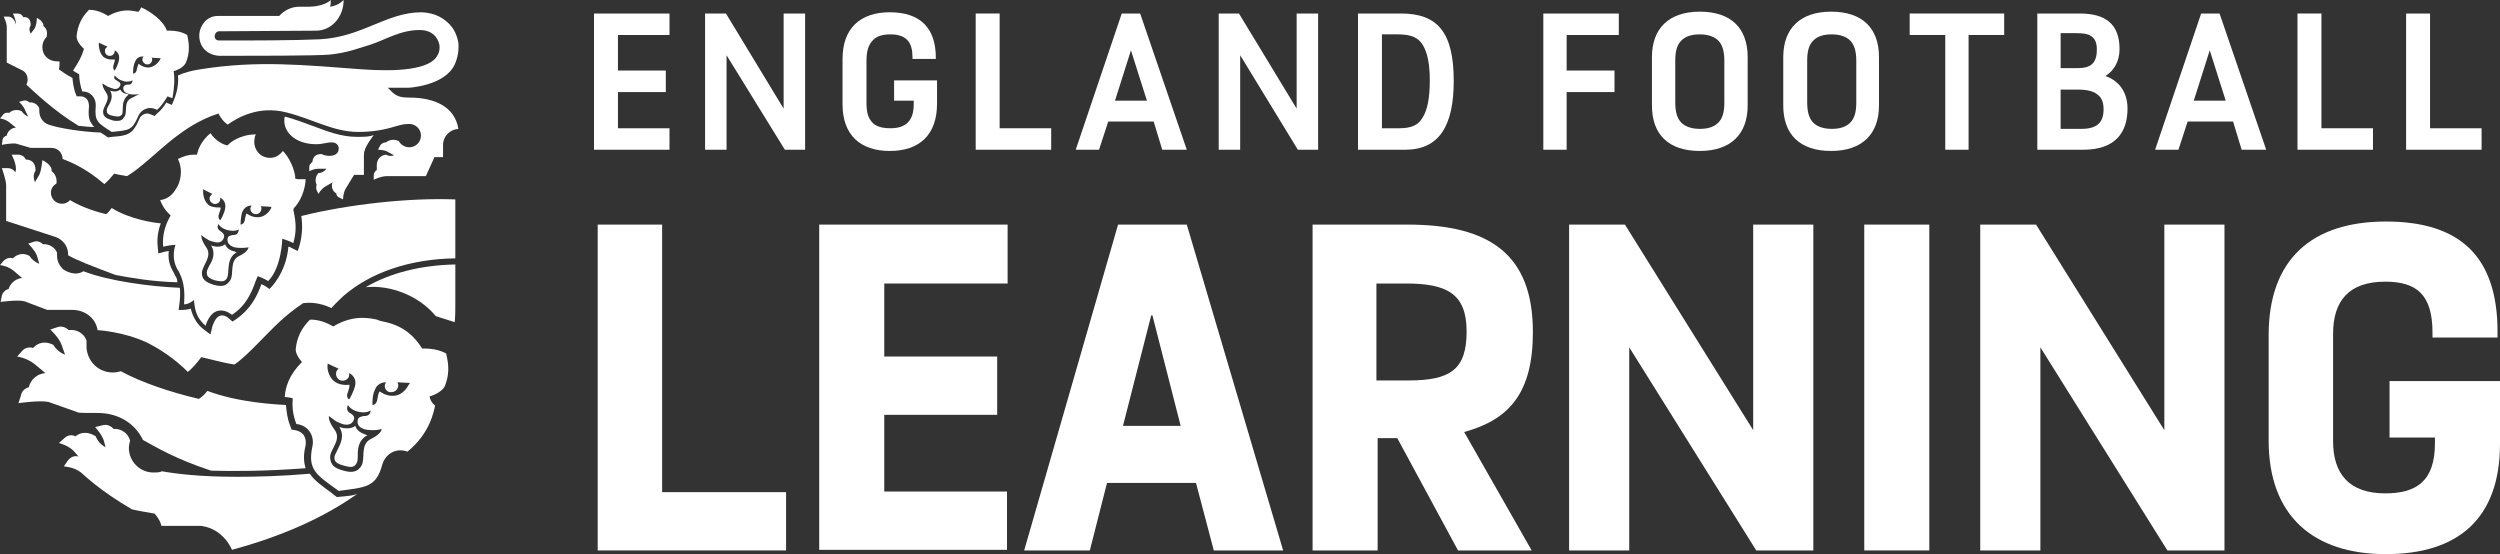
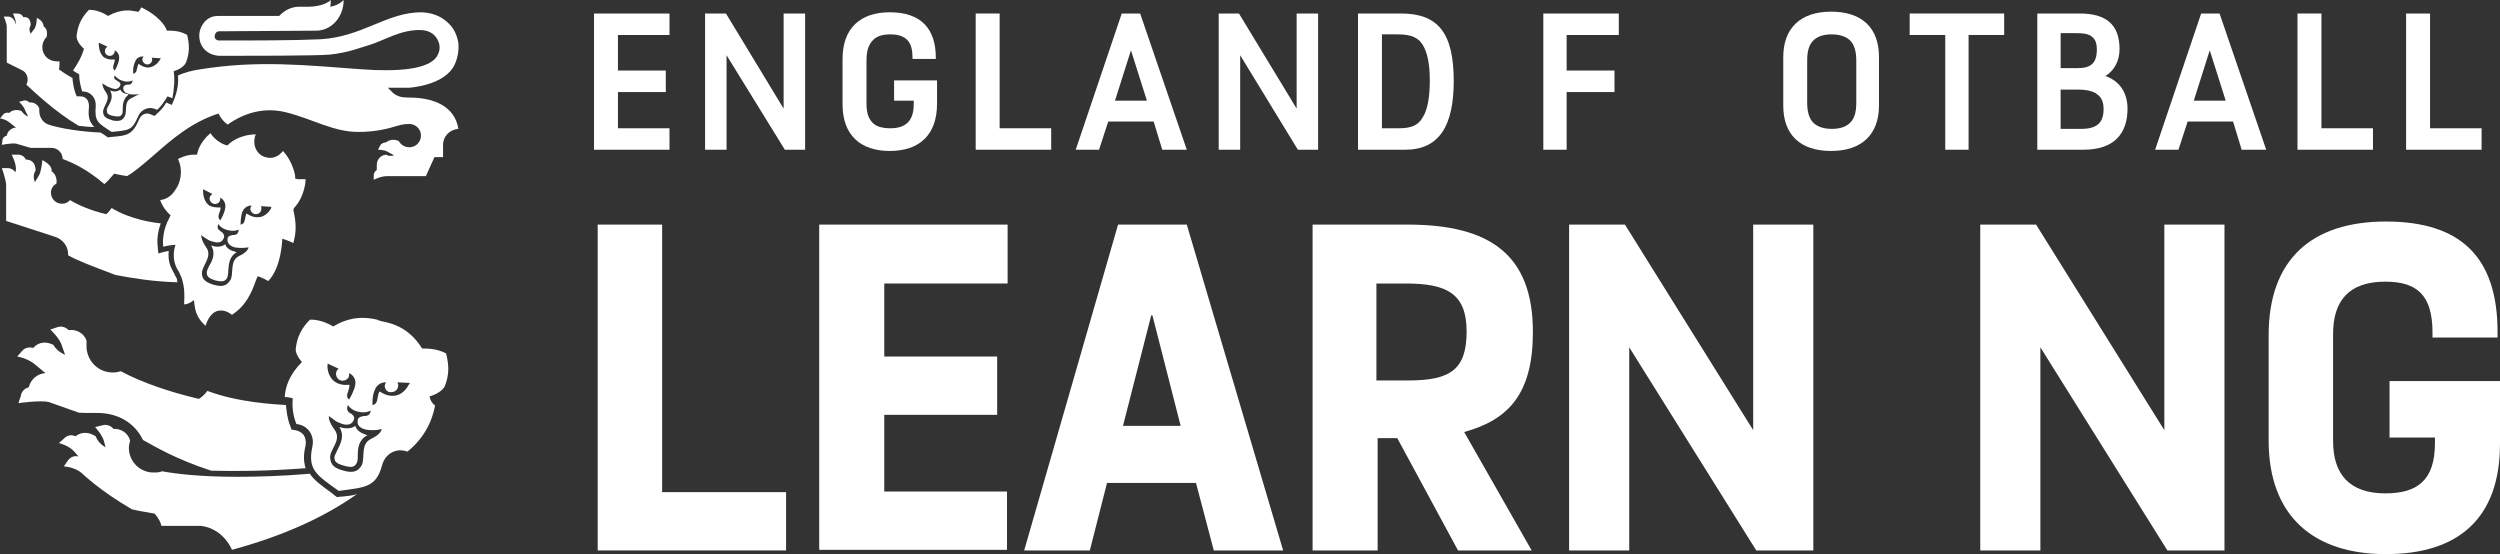
<svg xmlns="http://www.w3.org/2000/svg" id="uuid-d6049659-dac4-4529-bfc7-e0efb897e25c" data-name="Layer_2" width="407.4" height="90.3" viewBox="0 0 407.4 90.3">
  <rect x="0" y="0" width="407.4" height="90.3" fill="#333333" stroke="none" />
  <defs>
    <style>
      .uuid-fc5a3dfc-2f08-469b-b172-0d508986838a {
        fill: #fff;
      }
    </style>
  </defs>
  <g id="uuid-56aa2fda-eefa-42fa-b91e-00f6d540c356" data-name="Layer_1">
    <g>
      <g>
        <path class="uuid-fc5a3dfc-2f08-469b-b172-0d508986838a" d="M109.1,2.2v3.5h-8.4v5.8h7.8v3.5h-7.8v5.9h8.4v3.5h-12.3V2.2h12.3Z" />
        <path class="uuid-fc5a3dfc-2f08-469b-b172-0d508986838a" d="M118.3,2.2l9.4,15.5V2.2h3.5v22.2h-3.3l-9.5-15.4v15.4h-3.5V2.2h3.4Z" />
        <path class="uuid-fc5a3dfc-2f08-469b-b172-0d508986838a" d="M141.2,16.7c0,1.7.3,2.5.9,3.2.6.7,1.6,1,3,1,2.5,0,3.8-1.2,3.8-3.9v-.6h-3.2v-3.3h7v3.8c0,5.1-2.9,7.7-7.7,7.7s-7.7-2.6-7.7-7.6v-7.4c0-5,2.9-7.6,7.7-7.6,5.1,0,7.5,2.7,7.5,7.4v.2h-3.8v-.3c0-2.3-.9-3.7-3.6-3.7-1.3,0-2.2.3-2.8.9-.8.8-1.1,1.8-1.1,3.5v6.7h0Z" />
        <path class="uuid-fc5a3dfc-2f08-469b-b172-0d508986838a" d="M162.9,2.2v18.7h8.4v3.5h-12.3V2.2h3.9Z" />
        <path class="uuid-fc5a3dfc-2f08-469b-b172-0d508986838a" d="M185.8,2.2l7.6,22.2h-4l-1.4-4.6h-7.4l-1.5,4.6h-3.8l7.5-22.2s3,0,3,0ZM184.3,8.2l-2.6,8.2h5.2l-2.6-8.2h0Z" />
        <path class="uuid-fc5a3dfc-2f08-469b-b172-0d508986838a" d="M201.9,2.2l9.4,15.5V2.2h3.5v22.2h-3.3l-9.4-15.4v15.4h-3.5V2.2h3.3Z" />
        <path class="uuid-fc5a3dfc-2f08-469b-b172-0d508986838a" d="M228.3,2.2c6,0,8.6,3.1,8.6,11,0,7.2-2.3,11.2-7.9,11.2h-7.7V2.2h7ZM225.2,20.9h2.8c2,0,3.1-.5,3.8-1.7.8-1.2,1.2-3.2,1.2-6.1,0-2.7-.4-4.5-1.1-5.7-.7-1.2-1.8-1.8-4.1-1.8h-2.6v15.3h0Z" />
        <path class="uuid-fc5a3dfc-2f08-469b-b172-0d508986838a" d="M263.8,2.2v3.5h-8.5v5.8h7.8v3.5h-7.8v9.4h-3.8V2.2h12.3Z" />
-         <path class="uuid-fc5a3dfc-2f08-469b-b172-0d508986838a" d="M269.2,9.3c0-4.6,2.7-7.4,7.8-7.4s7.8,2.7,7.8,7.4v7.9c0,4.6-2.7,7.4-7.8,7.4s-7.8-2.7-7.8-7.4v-7.9ZM273,16.7c0,1.5.3,2.6,1,3.3.6.6,1.6,1,3,1,1.3,0,2.3-.3,3-1s1-1.7,1-3.3v-6.8c0-1.5-.3-2.6-1-3.3-.6-.6-1.6-1-3-1-1.3,0-2.3.3-3,1s-1,1.7-1,3.3v6.8Z" />
        <path class="uuid-fc5a3dfc-2f08-469b-b172-0d508986838a" d="M290.6,9.3c0-4.6,2.7-7.4,7.8-7.4s7.8,2.7,7.8,7.4v7.9c0,4.6-2.7,7.4-7.8,7.4s-7.8-2.7-7.8-7.4v-7.9ZM294.5,16.7c0,1.5.3,2.6,1,3.3.6.6,1.6,1,3,1,1.3,0,2.3-.3,3-1s1-1.7,1-3.3v-6.8c0-1.5-.3-2.6-1-3.3-.6-.6-1.6-1-3-1-1.3,0-2.3.3-3,1s-1,1.7-1,3.3v6.8Z" />
        <path class="uuid-fc5a3dfc-2f08-469b-b172-0d508986838a" d="M326.6,2.2v3.5h-5.8v18.7h-3.8V5.7h-5.8v-3.5h15.4Z" />
        <path class="uuid-fc5a3dfc-2f08-469b-b172-0d508986838a" d="M338.9,2.2c4.2,0,6.5,1.7,6.5,5.8,0,2-.9,3.5-2.3,4.4,2.1.7,3.6,2.5,3.6,5.3,0,3.9-2,6.7-7.2,6.7h-7.5V2.2h6.9ZM335.8,11.1h2.8c2,0,3.1-.7,3.1-3,0-1-.2-1.7-.9-2.2-.6-.4-1.3-.5-2.6-.5h-2.4v5.7ZM335.8,21h3.4c2.5,0,3.6-1,3.6-3.2,0-1.1-.3-1.9-1-2.4-.6-.5-1.6-.8-3.2-.8h-2.8v6.4Z" />
        <path class="uuid-fc5a3dfc-2f08-469b-b172-0d508986838a" d="M361.7,2.2l7.6,22.2h-4l-1.4-4.6h-7.4l-1.5,4.6h-3.8l7.5-22.2s3,0,3,0ZM360.1,8.2l-2.6,8.2h5.2l-2.6-8.2h0Z" />
        <path class="uuid-fc5a3dfc-2f08-469b-b172-0d508986838a" d="M378.3,2.2v18.7h8.4v3.5h-12.3V2.2h3.9Z" />
        <path class="uuid-fc5a3dfc-2f08-469b-b172-0d508986838a" d="M396,2.2v18.7h8.4v3.5h-12.3V2.2h3.9Z" />
      </g>
      <g>
-         <path class="uuid-fc5a3dfc-2f08-469b-b172-0d508986838a" d="M58.4,22.3h-.3c-2.5,0-4.8-.9-7.2-1.8-1.4-.5-2.9-1.1-4.5-1.5-.5,2.4,1.7,4.5,5.1,4.5,1.2,0,1.6-.3,2.6-.3.6,0,1.1.4,1.1,1,0,.7-.5,1.2-1.5,1.2-.4,0-1-.1-1.3-.3-1.1,0-1.4.6-1.5,1.3-.3.2-.5.5-.5.8v.7s.7-.4,1.5-.4h1.3c-.3.4-.8.7-1.3.7-.5.5-.6,1.3-.3,1.9-.1.3-.1.6,0,.9l.3.6s.4-.8,1.1-1.2c.4-.2,1.2-.7,1.2-.7-.3.7,0,1.5.6,1.8,0,.3.2.6.5.7l.6.3s0-1,.4-1.7,1.4-2.3,1.4-2.3h1.6v-3.2c0-1,.6-1.9,1.6-3.3-.7.3-1.6.3-2.5.3Z" />
        <path class="uuid-fc5a3dfc-2f08-469b-b172-0d508986838a" d="M66.7,15.9c-1.1,0-1.9-.1-2.7-.8l-.8-.8h3.4s5.9-.3,7.5-3.8c.5-1.1.7-2.3.6-3.5-.2-1.2-.7-2.3-1.5-3.1-.9-.9-2.2-1.8-4.5-1.9-5.7,0-9.6,4-16.5,4.4-4.3.2-11,.2-16.5.2-.5,0-.8-.4-.7-.8,0-.3.3-.7.7-.7l15.8-.1c2.5,0,4.5-2.2,4.5-5-.7.7-1.5,1-2.2,1.1.1-.4.1-.7.1-1.1-.9.9-2.8,1.1-3.6,1.1h-1.6c-1.2,0-2.4.6-3.2,1.5h-10c-2,0-2.9,1.8-3,2.8-.2,1.6.7,3.5,3.2,3.7,4.7,0,15.8,0,18-.2,3-.3,4.9-1.1,6.6-1.6,2.3-.7,5-2.5,8.3-2.4,2.4.1,2.9,1.9,3,2.4.1.6,0,1.2-.3,1.7-1.2,2.4-6.7,2.7-12.3,2.3-9.5-.7-17-1.5-26.4,0-1.3.2-2.5.5-3.6,1,.1,1,0,2.4-.7,4.1l-.3.7-.7-.3c-.1,0-.1-.1-.2-.1-.4.7-.9,1.3-1.5,1.8l-.4.4-.5-.2c-.2-.1-.5-.2-.7-.2-.6,0-1.1.4-1.3.9-1.1,2.6-2,2.7-4.4,2.9-.2,0-.7.1-.7.1,0,0-1-.7-1.2-.8-3-.1-6.8-.7-8.5-1.3-.9-.3-1.5-1.2-1.5-2.2v-.4c-.2-.7-1-1.1-1.6-1-.3-.3-.7-.4-1-.3l-.7.2s.8.7,1,1.4l.5,1c-.5-.2-.8-.5-1.1-.9-.7-.3-1.5-.2-2,.3-.4-.1-.8,0-1,.3l-.5.6s.9.1,1.6.7l1,.8c-.7,0-1.4.6-1.5,1.3-.4.1-.7.4-.7.8l-.1.7s1.5-.3,2.3-.2l2.4.7h3.4c1,0,1.8.8,1.8,1.8,1.3.5,3.8,1.5,6.8,4.1.6-.5,1.1-1.1,1.6-1.7.8.2,1.6.3,2.1.4,2.1-1.2,5.2-4.3,7.8-6.3,1.7-1.3,4-2.9,7.1-3.9.4.8.9,1.4,1.5,1.8,1.7-1.2,5.1-3.1,9.5-2s7.7,3.2,11.8,3.2c2.1,0,4.1-.3,6-.9.8-.2,1.2-.4,2.3-.4,1,0,1.9.8,1.9,1.9,0,1-.8,1.9-1.9,1.9-.7,0-1.4-.4-1.7-1-.8-.4-1.6-.2-2.1.2-.4,0-.8.2-1,.6l-.3.6s1,0,1.5.3l1.1.6c-.2.1-.4.1-.6.1-.3,0-.5-.1-.7-.2-.9.1-1.5.8-1.5,1.7v.8c-.3.2-.5.5-.5.9v.7s1.1-.6,2.2-.6h6.3l1.4-3.1h1.4v-2c0-1.4,1.1-2.5,2.5-2.6-.6-3.7-4-5.1-8-5.1Z" />
        <path class="uuid-fc5a3dfc-2f08-469b-b172-0d508986838a" d="M28.3,11.6c1-.3,1.7-.8,2-1.4.6-1.5.6-2.9.2-4.5-1-.6-2.1-.7-2.7-.7h-.6c-.6-1.7-2.8-3.2-4.2-3.8,0,0-.1.3-.4.7h-.2c-.6-.1-1.1-.2-1.6-.2-1.2,0-2.3.4-3.2.9,0,0-1.4-1-3-1h-.1c-1.2,1.2-1.8,2.5-2,4.1-.1.7.3,1.4,1.1,2.2h.1c-.4,1.4-1,2.4-1.8,3.6.3.2.6.4,1,.6,0,.9.2,1.9.5,2.8h0c1.5,0,2.3,1.2,2.2,2.4-.2,2.5.3,2.7,2.6,4.2,2.8-.3,3.3-.2,4.3-2.5.3-.8,1.1-1.4,2-1.4.3,0,.7.1,1.1.3.7-.6,1.2-1.4,1.7-2.2.3.1.5.2.8.3.3-1.6.4-3.2.2-4.4ZM16.1,7.2v-.2h.1l1.3.6c-.1.1-.2.2-.3.3-.2.4-.1.9.3,1.1.1.1.3.1.4.1.3,0,.5-.1.7-.4.1-.2.1-.3.1-.5h0s.9.4.7,1.5c-.1.8-.7,1.8-.7,1.8,0,0-.4-.2-.2-.9.3-.9.2-.9.2-.9h-.4c-.3,0-.8,0-1.2-.3h-.1c-.9-.7-.9-2.1-.9-2.2ZM21.4,16c-1.3.6-.6,2.2-1.1,3-.3.5-.6.7-1.2.7-.2,0-.5,0-.8-.1-1-.3-1.5-.6-1.5-1.4,0-.9,1.3-2,.5-3.1-.7-1-.6-1.5-.6-1.5,0,0,.3.2.8.5.1,0,.4.2.8.3.1,0,.3.1.4.1.4,0,.7-.1.9-.6.1-.3-.1-.5-.3-.6-.1-.1-.5-.3-.6-.4-.2-.3,0-.6,0-.6,0,0,.5.7,1.4.9.2.1.4.1.6.1.6,0,.9-.2.9-.2,0,0,0,.4-.3.6-.1.1-.5.1-.6.1-.2,0-.5.1-.6.4-.1.7.4,1,.9,1.1.3.1.6.1.8.1h.1c.6,0,.9-.1.9-.1,0,0-.3.1-1.4.7ZM26.2,9.5h0c-.1.2-.7,1.4-2,1.5h-.1c-.8,0-1.5-.6-1.5-.6h0s-.1,0-.3.9c-.1.7-.6.7-.6.7h0s-.1-1.1.3-1.9c.3-.9,1.1-.9,1.3-.9h.1c-.1.1-.2.3-.2.5,0,.4.4.8.8.8h0c.5,0,.8-.4.8-.8,0-.1,0-.2-.1-.3l1.5.1h0Z" />
        <path class="uuid-fc5a3dfc-2f08-469b-b172-0d508986838a" d="M16.2,67.3h0c3.2.1,5.8,1.7,7.1,4.4,2,1.1,5.3,3.1,11.1,5,3.7.1,8.8.1,15.4-.4-.3-1-.4-2.1,0-3.7.1-.6,0-1.2-.3-1.7-.3-.4-.8-.7-1.4-.8l-.6-.1-.2-.6c-.5-1.2-.6-2.4-.7-3.4-1.7-.1-7.8-.4-12.8-2.3-.6.8-1.2,1.2-1.4,1.3-4.7-1.1-9.4-2.7-12.7-4.5-.4.1-.8.2-1.3.2-2.3,0-4.1-1.7-4.3-4v-1.2c-.4-1.2-1.7-1.9-2.9-1.7-.5-.5-1.2-.7-1.8-.5l-1.2.4s1.4,1.3,1.8,2.4l.6,1.7c-.8-.3-1.5-.9-1.9-1.6-1.2-.6-2.4-.5-3.3.5-.7-.2-1.4,0-1.8.5l-.8.9s1.5.2,2.8,1.2l1.8,1.5c-1.3.1-2.4,1-2.7,2.3-.7.2-1.2.7-1.3,1.4l-.4,1.2s3.5-.5,4.9-.2l4.8,1.7c-.1.1,1.9.1,3.5.1Z" />
        <path class="uuid-fc5a3dfc-2f08-469b-b172-0d508986838a" d="M57.9,69.4c-.5.4-1.3.5-2.2.3-.1,0-.2-.1-.4-.1.9,1.4.2,2.7-.3,3.7-.2.5-.5.9-.5,1.2,0,.6.1,1,1.6,1.4,1.4.4,1.7.1,2-.4.2-.3.2-.8.2-1.3,0-1.1.1-2.5,1.6-3.3-.1,0-.2,0-.4-.1-.8-.3-1.4-.7-1.6-1.4Z" />
        <path class="uuid-fc5a3dfc-2f08-469b-b172-0d508986838a" d="M72.5,62.9c.7-1.8.7-3.3.2-5.3-1.6-.9-3.6-.8-3.9-.8-1.2-1.9-2.9-3.6-5.9-4.3h0c-.1,0-1.4-.3-1.4-.4-3-.7-5.2-.1-7.2,1.1-.2-.1-1.9-1.2-3.8-1.1-1.4,1.4-2.1,2.9-2.3,4.7-.1.6.4,1.5,1,2.2-2.1,2.1-2.7,4.1-2.8,5.7.6,0,1.2.2,1.3.2-.1,1.3,0,2.7.6,4.2,2,.2,3,2,2.6,3.7-.8,3.8.7,4.6,4.3,7.2,4.3-.6,6.1-.5,7.1-4.3.5-1.7,2.2-2.8,4.1-2.1,3.7-3,4.3-6.6,4.5-7.5h0c-.5-.4-.8-.9-.9-1.5,1.1-.3,2.2-1,2.5-1.7ZM54.7,62.3c-1.4-.9-1.4-2.7-1.3-2.9v-.2l.1.1,1.7.8c-.1.1-.3.2-.3.3-.3.5-.1,1.2.4,1.5s1.2.1,1.5-.4c.1-.2.1-.4.1-.7h0s1.2.5,1,1.9c-.2,1.1-1,2.4-1,2.4,0,0-.6-.3-.2-1.2.4-1.2.2-1.2.2-1.2,0,0-1.2.2-2.2-.4h0ZM60.5,71.5c-1.9.9-.9,3.2-1.6,4.4-.6,1-1.5,1.2-2.9.8-1.5-.4-2.1-.9-2.2-2.1-.1-1.4,2-2.9.7-4.6-1.1-1.5-.9-2.2-.9-2.2,0,0,.4.3,1.1.8.1.1.6.3,1.1.5.7.2,1.6.2,1.9-.8.1-.4-.2-.7-.5-.9-.2-.1-.4-.2-.5-.4-.3-.4,0-1,0-1,0,0,.4.8,1.7,1.1,1.3.3,2-.2,2-.2,0,0,0,.6-.5.8-.2.1-.5.1-.7.1-.4.1-.8.2-.9.6-.2,1,.5,1.4,1.3,1.6.5.1,1.1.1,1.2.1.9,0,1.4-.2,1.4-.2,0,0,0,.8-1.7,1.6ZM66.7,62.6l-.1.1c-.1.2-.9,1.8-2.6,1.8h-.1c-1.1,0-2-.7-2-.7,0,0-.2-.1-.4,1.2-.1,1-.8,1-.8,1,0,0-.1-1.5.4-2.5.5-1.3,1.8-1.2,1.8-1.2h0c-.1.2-.2.4-.2.6,0,.6.5,1.1,1.1,1,.6,0,1.1-.5,1.1-1.1,0-.2-.1-.3-.1-.5l1.9.1h.1l-.1.2Z" />
        <path class="uuid-fc5a3dfc-2f08-469b-b172-0d508986838a" d="M19.6,14.6c-.4.3-.9.4-1.5.2-.1,0-.2,0-.2-.1.6.9.2,1.8-.2,2.5-.2.3-.3.6-.3.8,0,.4.1.7,1.1.9,1,.2,1.2,0,1.4-.3.1-.2.1-.5.1-.9,0-.7.1-1.7,1-2.3-.1,0-.2,0-.2-.1-.6,0-1-.3-1.2-.7Z" />
-         <path class="uuid-fc5a3dfc-2f08-469b-b172-0d508986838a" d="M59.6,46.8c3.9-.4,8.6,1.3,11.4,4.7.8.3,1.9.6,3.1,1,.1-1,.1-1.9.1-2.9v-6.5c-5.6.1-10.7,1.4-14.6,3.7Z" />
        <path class="uuid-fc5a3dfc-2f08-469b-b172-0d508986838a" d="M36.7,39.8c-.5.4-1.2.5-2,.3-.1,0-.2-.1-.3-.1.8,1.3.2,2.5-.3,3.3-.2.4-.4.8-.4,1.1,0,.5.1.9,1.4,1.3,1.3.3,1.6.1,1.9-.4.1-.2.2-.7.2-1.2.1-1,.1-2.3,1.4-3-.1,0-.2,0-.3-.1-.9-.2-1.4-.6-1.6-1.2Z" />
        <path class="uuid-fc5a3dfc-2f08-469b-b172-0d508986838a" d="M47.9,33.9l.2-.2c1.3-1.5,1.7-3.6,1.7-4.5h-1.3l-.4-.1v-.4s-.3-2.3-2-4.1c-.6.8-1.6,1.4-2.9,1-1.3-.4-2-1.8-1.7-3.1,0-.2.1-.4.2-.6-2.7,0-4.4,1.5-4.4,1.6l-.3.2-.3-.1c-.1,0-1.6-.6-2.4-1.9-.6.5-1.7,1.6-2.1,3.1l-.1.4h-.4c-1,0-1.6.2-2.7.7.9,1.9.4,3.9-.4,5-.6,1-1.5,1.6-2.5,1.7.5,1.4,1.4,2.2,1.4,2.2l.3.3-.2.4c-1.1,2-1.1,3.8-1,4.7,1.2-.3,2-.3,2-.3,0,0-.9,2.2.5,4.3.1.1.1.2.2.4.8,1.6.8,3.4.7,5,.8,0,1.6-.7,1.6-.7l.1.8c.2,1.5.7,2.4,1.8,3.4.3-1,1-2.5,2.5-2.5.8,0,1.4.4,1.8.7,2.3-1.5,3.2-3.6,3.9-5.6l.3-.7s1.1.4,1.7.8c2.2-2.2,2.3-6.9,2.3-6.9,0,0,1,.3,1.8.7.5-1.8.5-3.2,0-5.4l.1-.3ZM33.1,31v-.2l.1.1,1.4.7c-.1.1-.2.2-.3.3-.3.4-.1,1,.3,1.2.4.3,1,.1,1.2-.3.1-.2.1-.4.1-.6h0s1,.5.8,1.7c-.1.9-.8,2-.8,2,0,0-.5-.3-.2-1.1.4-1,.2-1,.2-1,0,0-1,.1-1.8-.3l-.1-.1c-1-.8-.9-2.3-.9-2.4ZM39,41.7c-1.7.8-.8,3-1.5,4-.6.9-1.3,1.1-2.7.7-1.3-.4-1.9-.9-1.9-1.9,0-1.2,1.8-2.7.7-4.2-.9-1.3-.8-2-.8-2,0,0,.3.3,1,.7.1.1.5.3,1,.4.7.2,1.4.2,1.7-.7.1-.4-.1-.7-.4-.9-.1-.1-.3-.2-.5-.4-.3-.4,0-.9,0-.9,0,0,.3.7,1.5,1s1.8-.1,1.8-.1c0,0,0,.6-.4.8-.2.1-.4.1-.6.1-.3.1-.7.1-.8.5-.2.9.5,1.3,1.1,1.5.5.1,1,.1,1.1.1.8,0,1.2-.1,1.2-.1,0,0,0,.7-1.5,1.4ZM44.2,33.8v.1c-.1.2-.8,1.5-2.2,1.5h-.1c-.9,0-1.7-.6-1.7-.6,0,0-.1-.1-.3,1-.1.8-.7.8-.7.8,0,0,0-1.3.3-2.1.5-1.1,1.5-1,1.5-1h0c-.1.2-.2.3-.2.5,0,.5.4.9.9.9s.9-.4.9-.9c0-.1,0-.3-.1-.4l1.6.1h.1v.1Z" />
-         <path class="uuid-fc5a3dfc-2f08-469b-b172-0d508986838a" d="M74.2,42.1v-9.6c-7.5-.3-17.5.8-25.1,2.7.5,3.3-.6,5.7-.6,5.7l-1-.5c-.2-.1-.3-.2-.5-.2-.4,4.5-3.1,6.9-3.1,6.9,0,0-.6-.5-1.3-.8-.7,2-1.8,4.1-4.1,5.7l-.6.4-.6-.5c-.2-.2-.6-.5-1.1-.5-.9,0-1.3,1-1.6,1.8l-.3,1.3s-.3-.2-1.2-.9-1.7-1.9-2-3.3c-1,.3-2,.2-2,.2,0,0,.4-2.2.2-3.6-4.8-.2-11.6-1.1-15.7-2.7-1.4.9-3-.1-3.3-.3-.6-.6-1-1.3-1-2.2v-.5c-.3-.9-1.4-1.5-2.3-1.4-.4-.4-1-.6-1.5-.4l-.9.3s1.1,1.1,1.4,1.9l.4,1.4c-.7-.3-1.2-.7-1.6-1.3-.9-.5-1.9-.4-2.7.4-.5-.2-1.1,0-1.5.4L0,43.2s1.2.1,2.2.9l1.4,1.2c-1,.1-1.9.8-2.2,1.8-.5.1-1,.6-1.1,1.1l-.2,1s2.8-.4,3.9-.1l3.7,1.4h4.1c2,0,3.8,1.3,4.1,3.3,0,0,4.1.2,8,2,2,1,4.4,2.5,6.7,4.8.8-.6,1.6-1.6,2.2-2.4,2.8.7,4.1,1,5.4,1.2,2.1-1.4,5-4.8,7.5-7.1,1-.9,2.2-1.9,3.7-2.9.8-.1,2.5-.2,4.6.8.6-.7,2-2,2-2,4.4-3.8,10.8-6,18.2-6.1Z" />
        <path class="uuid-fc5a3dfc-2f08-469b-b172-0d508986838a" d="M14.9,20.1c-.5-.7-.5-1.6-.4-2.8,0-.4-.1-.9-.4-1.2-.3-.3-.6-.4-1.1-.4h-.5l-.2-.5c-.3-.8-.4-1.6-.5-2.5-1.1-.6-1.5-.9-2.2-1.4.1-.4.1-.8.1-1.3h-.4c-1.4,0-2.4-1-2.4-2.3,0-.7.3-1.3.7-1.7.3-1.3-.5-1.7-.5-1.7,0-.4-.2-.7-.5-1,0,0-.4-.3-.6-.4,0,0,0,1.2-.4,1.8-.4.5-.6.8-.6.8-.1-.2-.2-.5-.2-.7,0-.3.1-.5.2-.7,0-1-.5-1.4-1.2-1.3-.2-.4-.5-.6-1-.6h-.7s.5,1,.5,1.7v.1c-.2-.8-.7-1.3-1.3-1.3h-.7s.5,1,.5,1.7v5.8c.8.4,2.2,1.1,2.6,1.3.5.3.8.8.8,1.5,0,.3-.1.6-.2.8,1.1,1,4.5,4.3,8.5,6.7.9.1,1.8.2,2.6.2-.2-.1-.4-.4-.5-.6Z" />
        <path class="uuid-fc5a3dfc-2f08-469b-b172-0d508986838a" d="M28.6,45c-.1-.1-.1-.2-.2-.4-.5-.9-1.1-1.9-.9-3.7-.2,0-.4.1-.6.1l-1.1.3-.1-1.1c-.1-.8-.1-2.2.5-3.8-1.1-.1-4.9-.6-8-2.5-.4.5-.5.7-.9,1-2.5-.6-4.4-1.4-5.9-2.3-.3.4-.8.6-1.3.6-1,0-1.8-.8-1.8-1.8,0-.7.4-1.2.9-1.5.2-1.4-.8-2-.8-2,.1-.5-.3-1-.7-1.3,0,0-.5-.4-.8-.5,0,0-.1,1.5-.5,2.4-.5.8-.7,1.2-.7,1.2-.1-.3-.2-.6-.2-.9,0-.4.1-.7.3-1,0-1.3-.7-1.8-1.6-1.8-.2-.5-.7-.8-1.3-.8h-1s.7,1.3.7,2.3c0,.1,0,.3-.1.6-.2-.4-.7-.7-1.2-.7H.3s.7,1.9.7,2.8v5.8l8,2.6c1.2.4,2.1,1.5,2.1,2.8v.2c1.4.8,3.7,1.7,7.7,3.2,2.6.5,6.1,1.1,10.1,1.2,0-.4-.1-.7-.3-1Z" />
        <path class="uuid-fc5a3dfc-2f08-469b-b172-0d508986838a" d="M56,80.9c-.2,0-1.1.1-1.1.1,0,0-.7-.5-.9-.7-1.5-1.1-2.8-2-3.5-3.1-4.7.4-8.6.5-11.9.5-6.1,0-10-.5-12.2-.9-.4.2-.9.2-1.4.2-2.2,0-4-1.8-4-4,0-.4.1-.8.2-1.2-.3-1.2-1.5-2-2.7-1.9-.4-.5-1.1-.8-1.8-.6l-1.2.3s1.3,1.4,1.5,2.5l.2.8c-.7-.4-1.3-1-1.6-1.8-1.1-.7-2.3-.8-3.3,0-.6-.3-1.3-.2-1.8.3l-.9.8s1.7.4,2.6,1.5c.1.1.3.4.6.7-.7-.2-1.3.1-1.7.6l-.7,1s1.7.1,2.8,1c.6.5,3,2.9,8.3,6,.8.2,2.5.5,3.7.7.6.7,1,1.4,1.1,2h6.5c3.7.5,5,3.9,5,3.9,8.1-2.2,14.9-5.2,20.4-9.1-.8.3-1.5.3-2.2.4Z" />
      </g>
    </g>
    <g>
      <path class="uuid-fc5a3dfc-2f08-469b-b172-0d508986838a" d="M107.9,36.6v43.6h20.2v9.5h-30.7v-53.1h10.5Z" />
      <path class="uuid-fc5a3dfc-2f08-469b-b172-0d508986838a" d="M164.2,36.6v9.6h-20.1v11.9h18.4v9.5h-18.4v12.5h20v9.5h-30.6v-53h30.7Z" />
      <path class="uuid-fc5a3dfc-2f08-469b-b172-0d508986838a" d="M193.4,36.6l15.7,53.1h-11.3l-2.9-11h-14.5l-2.8,11h-10.7l15.3-53.1h11.2ZM183,69.4h9.4l-4.6-18h-.2l-4.6,18Z" />
      <path class="uuid-fc5a3dfc-2f08-469b-b172-0d508986838a" d="M229.4,36.6c13.4,0,20.4,4.9,20.4,17.5,0,10-3.9,14.3-11.2,16.3l11,19.3h-12l-9.9-18.3h-3.2v18.3h-10.6v-53.1h15.5ZM224.4,62h5.1c6.9,0,9.5-1.8,9.5-8s-3.3-7.8-9.9-7.8h-4.8v15.8h.1Z" />
      <path class="uuid-fc5a3dfc-2f08-469b-b172-0d508986838a" d="M264.8,36.6l20.9,33.5v-33.5h9.8v53.1h-9.3l-20.7-33.1v33.1h-9.8v-53.1h9.1Z" />
-       <path class="uuid-fc5a3dfc-2f08-469b-b172-0d508986838a" d="M314.4,36.6v53.1h-10.6v-53.1h10.6Z" />
      <path class="uuid-fc5a3dfc-2f08-469b-b172-0d508986838a" d="M331.8,36.6l20.9,33.5v-33.5h9.8v53.1h-9.3l-20.7-33.1v33.1h-9.8v-53.1h9.1Z" />
      <path class="uuid-fc5a3dfc-2f08-469b-b172-0d508986838a" d="M380.2,71.9c0,5.3,2.6,8.5,8.5,8.5,5.1,0,8.1-2,8.1-8.2v-.9h-7.4v-9.2h18v10.2c0,12.2-6.8,18-18.6,18s-19.1-6.2-19.1-18.5v-17.2c0-12.3,7-18.5,19.1-18.5s18.2,5.7,18.2,18v.9h-10.6v-.8c0-6.2-2.6-8.3-7.7-8.3-6,0-8.5,3.2-8.5,8.5v17.5Z" />
    </g>
  </g>
</svg>